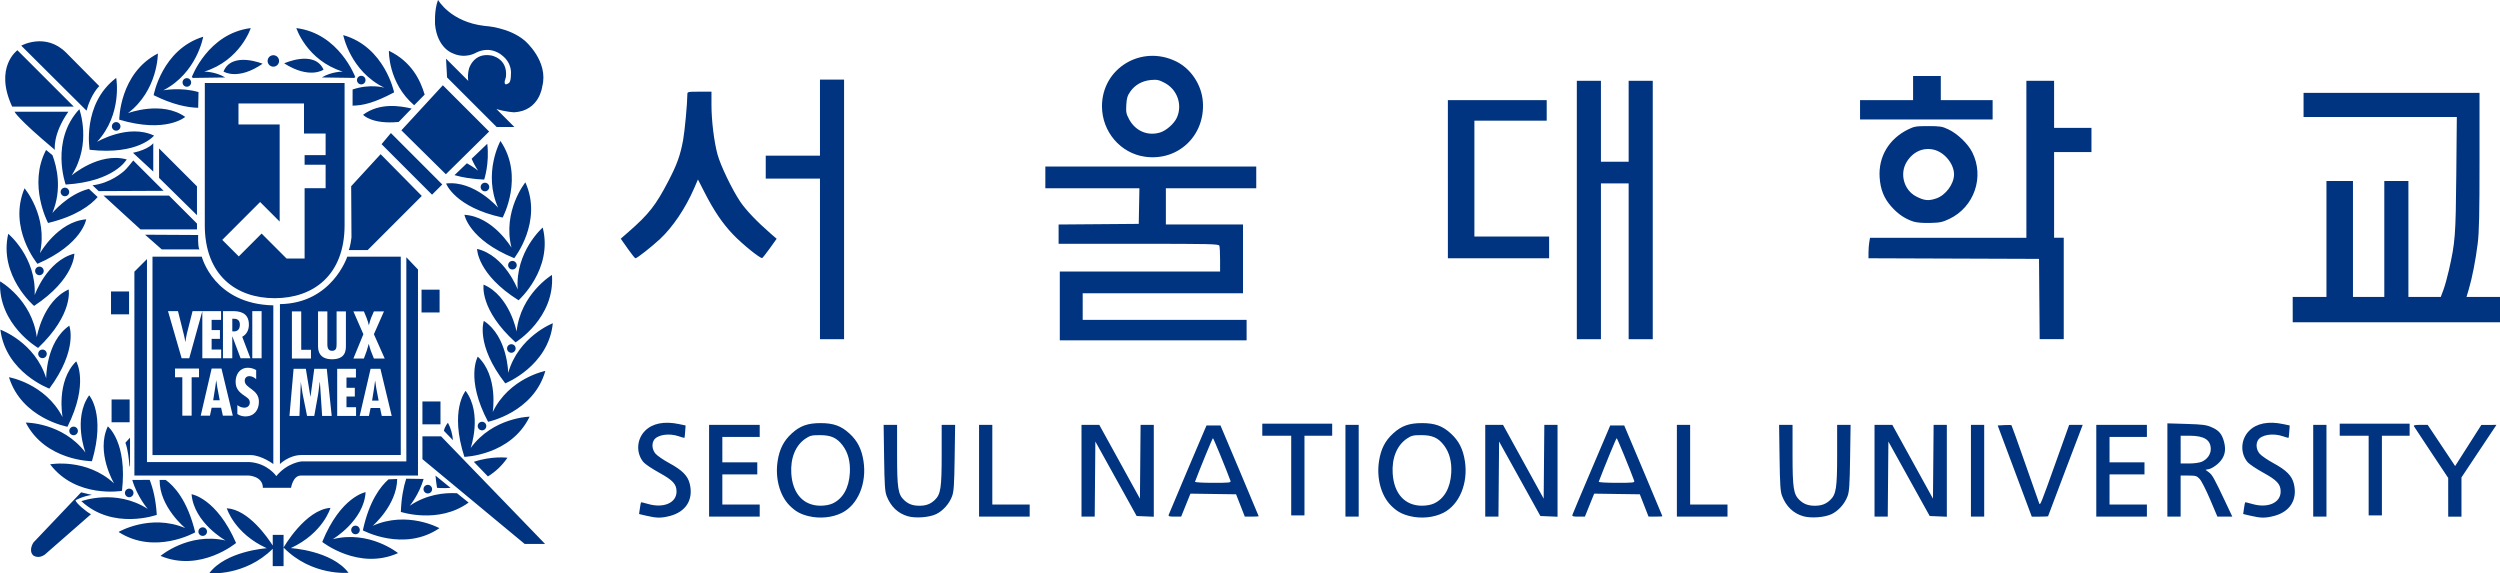
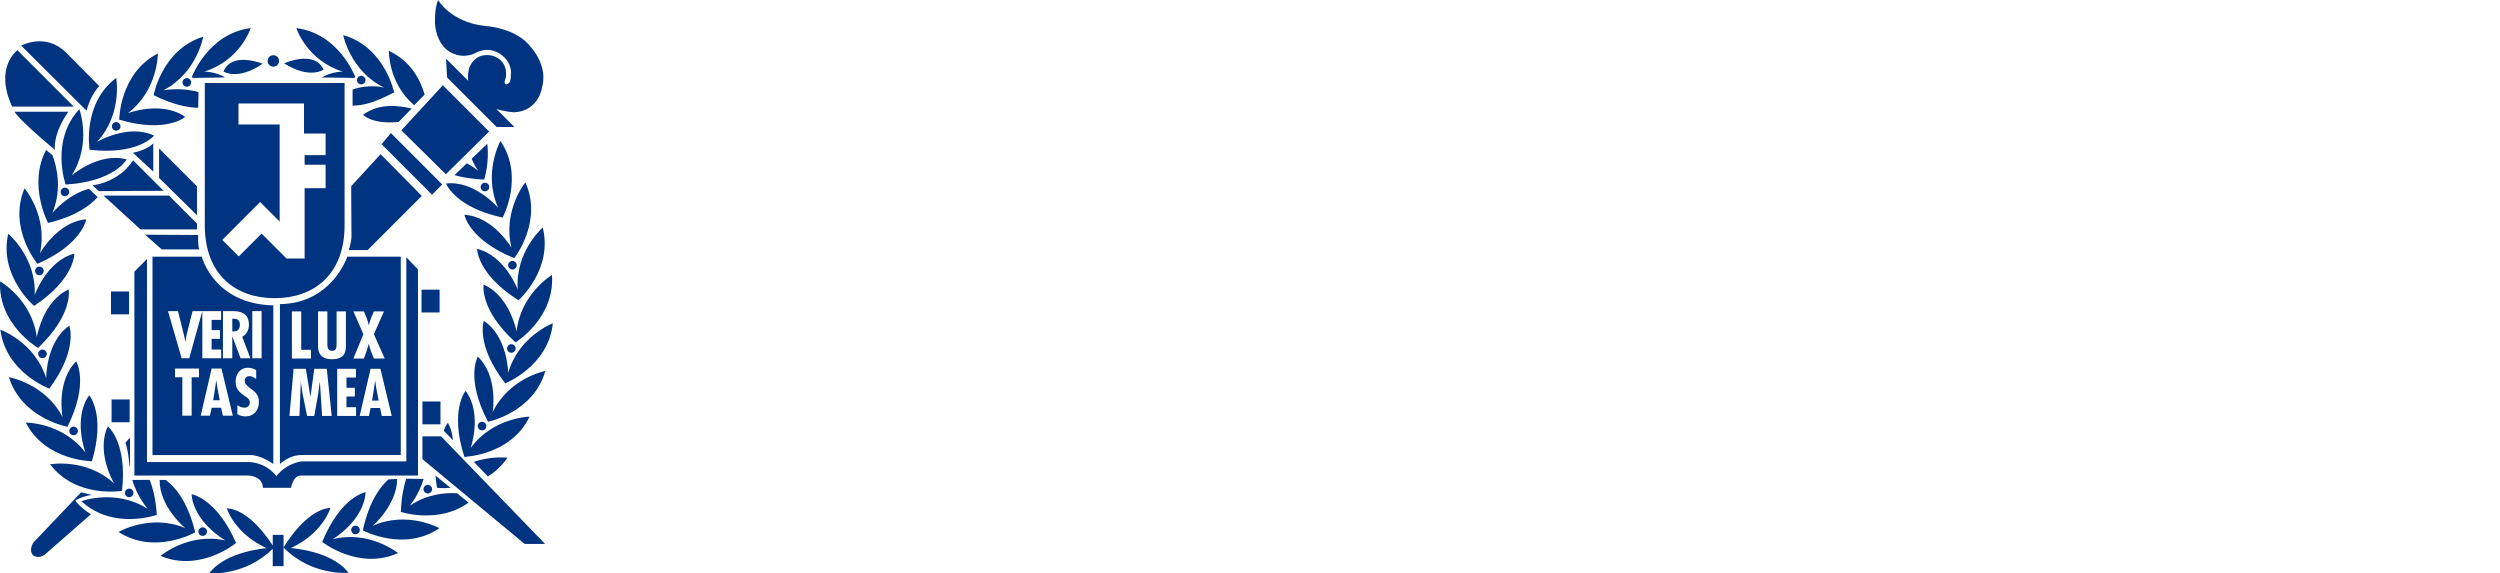
<svg xmlns="http://www.w3.org/2000/svg" xmlns:ns1="http://www.inkscape.org/namespaces/inkscape" xmlns:ns2="http://sodipodi.sourceforge.net/DTD/sodipodi-0.dtd" width="202.746mm" height="46.506mm" viewBox="0 0 202.746 46.506" version="1.1" id="svg1" xml:space="preserve" ns1:version="1.4 (e7c3feb1, 2024-10-09)" ns2:docname="SNU_merged.svg">
  <ns2:namedview id="namedview1" pagecolor="#ffffff" bordercolor="#000000" borderopacity="0.25" ns1:showpageshadow="2" ns1:pageopacity="0.0" ns1:pagecheckerboard="0" ns1:deskcolor="#d1d1d1" ns1:document-units="mm" ns1:zoom="0.54085882" ns1:cx="625.85649" ns1:cy="321.71057" ns1:window-width="1408" ns1:window-height="711" ns1:window-x="130" ns1:window-y="83" ns1:window-maximized="0" ns1:current-layer="layer1" />
  <defs id="defs1" />
  <g ns1:label="Layer 1" ns1:groupmode="layer" id="layer1" transform="translate(-4.782,-55.579)">
    <g id="g1">
      <path style="fill:#003380;fill-rule:nonzero;stroke:none;stroke-width:0.48" d="m 15.249,79.218 h -1.464 v 1.853 h 1.464 z m -6.401,14.015 c 2.112,2.79 5.826,2.153 5.826,2.153 0.451,-3.95 -1.147,-5.23 -1.147,-5.23 -0.993,2.097 0.507,4.628 0.507,4.628 -2.257,-2.084 -5.187,-1.55 -5.187,-1.55 m 3.855,-21.676 -0.71,-0.663 c -1.717,0.436 -2.965,1.959 -2.965,1.959 0.805,-1.928 0.369,-3.734 0.009,-4.692 l -0.516,-0.423 c -1.49,2.825 0.16,5.923 0.16,5.923 2.291,-0.551 3.453,-1.455 4.023,-2.103 m 4.794,25.773 c -0.075,-1.227 -0.298,-2.121 -0.574,-2.835 l -1.412,0.002 c 0.382,1.341 1.25,2.352 1.25,2.352 -2.587,-1.663 -5.379,-0.628 -5.379,-0.628 2.565,2.382 6.115,1.11 6.115,1.11 m -0.348,-20.938 v 16.088 h 7.97 c 0.9,0.024 1.829,0.73 1.829,0.73 v -12.87 c -4.828,-0.104 -5.8,-3.947 -5.8,-3.947 z m 3.773,9.78 h -0.598 v 3.114 h -0.756 v -3.114 h -0.592 v -0.71 h 1.946 z m 3.76,3.174 c -0.214,0 -0.477,-0.065 -0.65,-0.192 v -0.721 c 0.179,0.123 0.35,0.205 0.574,0.205 0.242,0 0.436,-0.164 0.436,-0.417 0,-0.294 -0.235,-0.406 -0.447,-0.559 -0.436,-0.294 -0.704,-0.577 -0.704,-1.134 0,-0.605 0.35,-1.127 0.998,-1.127 0.244,0 0.462,0.067 0.669,0.188 v 0.736 c -0.153,-0.132 -0.339,-0.244 -0.546,-0.244 -0.235,0 -0.382,0.143 -0.382,0.376 0,0.628 1.151,0.665 1.151,1.699 0,0.678 -0.389,1.19 -1.099,1.19 m 0.561,-8.538 h 0.756 v 3.824 h -0.756 z m -2.378,0 h 0.762 c 0.482,0 1.341,0.05 1.341,1.095 0,0.421 -0.166,0.78 -0.54,0.987 l 0.663,1.74 h -0.797 l -0.663,-1.764 h -0.01 v 1.764 h -0.756 v -3.822 z m 0.797,8.478 h -0.805 l -0.143,-0.644 h -0.767 l -0.138,0.644 h -0.749 l 0.888,-3.824 h 0.795 z m -0.95,-8.478 v 0.708 h -0.767 v 0.831 h 0.674 v 0.71 h -0.674 v 0.864 h 0.775 v 0.708 h -1.529 v -3.818 l -1.06,3.818 h -0.618 l -1.106,-3.822 h 0.81 l 0.458,1.836 c 0.067,0.216 0.091,0.436 0.136,0.652 h 0.01 c 0.041,-0.222 0.056,-0.438 0.117,-0.663 l 0.462,-1.825 h 2.311 z m 12.939,-12.728 -2.388,2.598 0.024,4.153 c 0,0 -0.073,0.685 -0.22,1.024 h 1.535 l 4.388,-4.388 -3.338,-3.386 z m -20.355,19.89 h -1.464 v 1.851 h 1.464 z m 2.388,-17.966 3.073,3.023 v -2.339 l -3.073,-3.073 z m -2.423,25.896 c 0.192,0 0.348,-0.155 0.348,-0.348 0,-0.19 -0.155,-0.348 -0.348,-0.348 -0.19,0 -0.346,0.158 -0.346,0.348 0,0.192 0.155,0.348 0.346,0.348 M 9.7,71.148 c 0,0.19 0.155,0.346 0.348,0.346 0.192,0 0.345,-0.155 0.345,-0.346 0,-0.192 -0.153,-0.348 -0.345,-0.348 -0.192,0 -0.348,0.155 -0.348,0.348 m 5.584,22.218 c 0.012,0.158 0.043,-0.035 0.043,-0.035 v -2.261 l -0.374,0.415 c 0.212,0.57 0.285,1.389 0.33,1.881 m 5.474,-19.182 v -0.475 l -2.267,-2.267 h -5.312 l 2.999,2.742 z M 9.231,67.732 c 0,0 -0.199,-1.237 1.093,-3.092 H 5.962 c 0,0 0.186,0.507 3.269,3.092 m -3.781,6.806 c -0.78,3.412 2.097,5.85 2.097,5.85 3.313,-2.194 3.265,-4.241 3.265,-4.241 -2.241,0.585 -3.218,3.364 -3.218,3.364 0.147,-3.073 -2.144,-4.973 -2.144,-4.973 m 2.57,1.581 c 0.676,-2.999 -1.248,-5.269 -1.248,-5.269 -1.363,3.224 1.047,6.124 1.047,6.124 3.645,-1.585 3.954,-3.608 3.954,-3.608 -2.311,0.186 -3.753,2.753 -3.753,2.753 m 0.307,1.43 c 0,-0.19 -0.155,-0.348 -0.348,-0.348 -0.192,0 -0.348,0.158 -0.348,0.348 0,0.192 0.155,0.348 0.348,0.348 0.192,0 0.348,-0.155 0.348,-0.348 m 17.772,17.589 h 2.287 c 0,0 0.151,-0.993 0.797,-0.993 h 9.497 v -16.71 l -0.944,-0.993 v 16.558 h -8.504 c 0,0 -1.145,0.099 -2.041,1.192 0,0 -0.695,-1.043 -2.185,-1.142 h -8.305 v -16.459 l -1.019,1.019 v 16.535 h 9.273 c 0,0 1.145,0.048 1.145,0.993 m -14.883,-30.705 c -2.382,2.563 -1.11,6.113 -1.11,6.113 3.969,-0.242 4.949,-2.038 4.949,-2.038 -2.235,-0.615 -4.468,1.302 -4.468,1.302 1.663,-2.587 0.628,-5.377 0.628,-5.377 m 11.194,22.592 -0.086,-0.579 h -0.01 l -0.082,0.579 -0.162,1.017 h 0.533 l -0.192,-1.017 z m 21.942,7.191 c 0.579,-0.358 1.127,-0.847 1.585,-1.516 0,0 -1.257,-0.164 -2.727,0.333 z m 2.416,-15.163 c 0,0 -1.039,-2.755 -3.295,-3.289 0,0 -0.002,2.049 3.364,4.166 0,0 2.818,-2.505 1.959,-5.9 0,0 -2.246,1.956 -2.028,5.023 m -4.226,8.223 c 0,0 -1.317,1.57 -0.099,5.353 0,0 3.768,-0.108 5.291,-3.259 0,0 -2.976,0.054 -4.781,2.544 0,0 0.974,-2.779 -0.41,-4.638 m 4.135,-4.807 c 0,0 -0.546,-2.896 -2.676,-3.809 0,0 -0.356,2.017 2.591,4.684 0,0 3.211,-1.976 2.952,-5.468 0,0 -2.55,1.535 -2.868,4.593 m -2.656,-0.868 c 0,0 -0.7,1.926 1.738,5.066 0,0 3.505,-1.389 3.857,-4.874 0,0 -2.779,1.069 -3.619,4.025 0,0 -0.039,-2.945 -1.976,-4.217 m 2.231,2.587 c 0.192,0 0.348,-0.158 0.348,-0.35 0,-0.19 -0.155,-0.345 -0.348,-0.345 -0.192,0 -0.348,0.155 -0.348,0.345 0,0.192 0.155,0.35 0.348,0.35 m -2.032,5.943 c 0,-0.192 -0.153,-0.348 -0.346,-0.348 -0.192,0 -0.348,0.155 -0.348,0.348 0,0.192 0.155,0.348 0.348,0.348 0.192,0 0.346,-0.155 0.346,-0.348 m -29.362,-20.694 h 0.002 c -0.138,0.11 -1.103,0.991 -2.574,1.17 l 0.501,0.471 5.265,-0.024 -1.635,-1.633 h -0.002 l -0.825,-0.829 c 0,0 -0.587,0.747 -0.732,0.844 m 20.353,17.034 h -0.01 l -0.08,0.579 -0.162,1.019 h 0.531 l -0.194,-1.019 -0.084,-0.579 z m -10.976,-4.563 c 0,-0.274 -0.132,-0.497 -0.512,-0.477 h -0.101 v 1.019 l 0.134,0.007 c 0.343,0 0.479,-0.233 0.479,-0.548 m 3.25,-1.665 v 12.967 c 0,0 0.732,-0.73 1.756,-0.73 h 8.044 v -16.088 h -4.338 c 0,0 -1.233,3.794 -5.461,3.85 m 0.97,0.59 h 0.756 v 3.114 h 0.79 v 0.708 h -1.546 z m 2.451,8.48 -0.181,-2.755 h -0.012 l -0.121,0.944 -0.324,1.812 h -0.583 l -0.369,-1.831 -0.127,-0.853 v -0.071 h -0.01 l -0.112,2.755 h -0.81 l 0.335,-3.824 h 0.993 l 0.371,2.257 h 0.009 l 0.304,-2.257 h 1.015 l 0.4,3.824 h -0.775 z m 4.837,0 -0.14,-0.646 h -0.767 l -0.136,0.646 h -0.749 l 0.885,-3.824 h 0.797 l 0.918,3.824 h -0.808 z m -2.3,-8.48 h 0.851 l 0.218,0.533 c 0.065,0.188 0.143,0.384 0.181,0.581 h 0.01 c 0.041,-0.197 0.104,-0.389 0.173,-0.581 l 0.229,-0.533 h 0.816 l -0.816,1.851 0.877,1.972 h -0.877 l -0.242,-0.607 c -0.071,-0.194 -0.119,-0.38 -0.171,-0.572 h -0.009 c -0.056,0.192 -0.102,0.378 -0.166,0.572 l -0.225,0.607 h -0.851 l 0.81,-1.972 -0.81,-1.851 z m 0.205,4.656 v 0.71 h -0.767 v 0.829 h 0.676 v 0.713 h -0.676 v 0.862 h 0.777 v 0.71 h -1.531 v -3.824 z m -1.943,-1.458 c 0.369,0 0.369,-0.279 0.374,-0.561 v -2.637 h 0.756 v 2.788 c 0,0.406 -0.045,1.095 -1.136,1.095 -0.704,0 -1.125,-0.328 -1.125,-1.043 v -2.84 h 0.756 v 2.475 c 0,0.289 -0.037,0.723 0.376,0.723 m -14.494,-16.839 c 0,0 -0.341,0.499 -1.645,0.78 l 1.645,1.522 z m 4.178,6.655 c 0,4.047 2.537,5.915 5.664,5.915 3.133,0 5.673,-1.861 5.673,-5.915 v -11.536 h -11.335 c 0,0 -0.002,7.493 -0.002,11.536 m 2.732,-8.173 v -1.706 h 5.314 v 2.438 h 1.753 v 1.753 h -1.704 v 0.782 h 1.704 v 1.9 h -1.704 v 5.705 h -1.464 l -2.023,-2.026 -1.851,1.853 -1.341,-1.339 3.071,-3.073 1.585,1.585 v -7.873 z m -7.575,8.94 1.354,1.192 h 3.053 c -0.147,-0.242 -0.099,-1.168 -0.099,-1.168 z m 24.563,15.252 c 0,0 -0.246,0.259 -0.328,0.652 l 0.734,0.762 c -0.041,-0.475 -0.162,-0.959 -0.406,-1.414 m -28.872,3.118 c 1.129,-3.811 -0.225,-5.347 -0.225,-5.347 -1.341,1.887 -0.302,4.643 -0.302,4.643 -1.861,-2.447 -4.839,-2.429 -4.839,-2.429 1.596,3.116 5.366,3.133 5.366,3.133 m -0.188,-25.257 c 3.95,0.451 5.226,-1.149 5.226,-1.149 -2.09,-0.993 -4.625,0.507 -4.625,0.507 2.088,-2.259 1.555,-5.187 1.555,-5.187 -2.792,2.112 -2.155,5.828 -2.155,5.828 m 8.266,27.934 c 0.188,2.313 2.753,3.753 2.753,3.753 -2.997,-0.676 -5.269,1.25 -5.269,1.25 3.226,1.36 6.126,-1.047 6.126,-1.047 -1.585,-3.647 -3.611,-3.956 -3.611,-3.956 m -10.063,-5.47 c 1.773,-3.554 0.708,-5.304 0.708,-5.304 -1.652,1.626 -1.106,4.522 -1.106,4.522 -1.41,-2.734 -4.345,-3.235 -4.345,-3.235 1.032,3.345 4.742,4.017 4.742,4.017 m 7.968,4.315 -0.492,-0.004 c -0.028,2.185 2.075,3.906 2.075,3.906 -2.837,-1.188 -5.407,0.315 -5.407,0.315 2.941,1.9 6.215,0.03 6.215,0.03 -0.637,-2.656 -1.756,-3.794 -2.39,-4.248 m -7.318,1.65 c 0,0 0.54,-0.322 1.326,-0.438 l -0.87,-0.207 -0.084,0.11 c 0.048,-0.069 0.084,-0.11 0.084,-0.11 l -3.861,4.062 c 0,0 -0.438,0.635 -0.024,1.049 0,0 0.389,0.317 0.926,-0.048 l 3.76,-3.289 c -0.38,-0.197 -1.211,-0.888 -1.257,-1.129 m -2.121,-9.057 c 2.365,-3.196 1.617,-5.103 1.617,-5.103 -1.907,1.317 -1.872,4.263 -1.872,4.263 -0.913,-2.937 -3.716,-3.941 -3.716,-3.941 0.434,3.477 3.971,4.781 3.971,4.781 m 1.982,-22.87 -4.571,-4.572 c 0,0 -1.911,1.371 -0.425,4.572 z m 2.067,-1.663 -2.688,-2.714 c -1.665,-1.663 -3.639,-0.566 -3.639,-0.566 l 5.295,5.271 c 0.354,-1.352 1.032,-1.991 1.032,-1.991 m -4.952,21.715 c 0,0.192 0.155,0.348 0.348,0.348 0.192,0 0.346,-0.155 0.346,-0.348 0,-0.192 -0.153,-0.348 -0.346,-0.348 -0.192,0 -0.348,0.155 -0.348,0.348 m -0.009,-0.482 c 2.883,-2.738 2.479,-4.744 2.479,-4.744 -2.108,0.965 -2.585,3.872 -2.585,3.872 -0.389,-3.051 -2.976,-4.526 -2.976,-4.526 -0.175,3.498 3.082,5.399 3.082,5.399 m 2.531,6.731 c 0,0.192 0.155,0.348 0.348,0.348 0.192,0 0.348,-0.155 0.348,-0.348 0,-0.192 -0.155,-0.348 -0.348,-0.348 -0.192,0 -0.348,0.155 -0.348,0.348 m 29.074,5.07 c 0.192,0 0.348,-0.155 0.348,-0.348 0,-0.192 -0.155,-0.348 -0.348,-0.348 -0.192,0 -0.348,0.155 -0.348,0.348 0,0.192 0.155,0.348 0.348,0.348 m 1.846,-0.451 -1.222,-0.996 c 0.026,0.311 0.067,0.639 0.123,0.991 0,0 0.441,0.052 1.099,0.004 m 3.418,-6.15 c 0,0 0.477,-2.907 -1.211,-4.494 0,0 -1.024,1.773 0.834,5.286 0,0 3.693,-0.758 4.645,-4.127 0,0 -2.924,0.57 -4.267,3.334 m -23.173,9.698 c 0,-0.192 -0.155,-0.348 -0.348,-0.348 -0.192,0 -0.348,0.155 -0.348,0.348 0,0.192 0.155,0.348 0.348,0.348 0.192,0 0.348,-0.155 0.348,-0.348 m 16.444,-2.097 c 0,0 0.754,-0.903 1.123,-2.172 l -1.412,-0.022 c -0.225,0.693 -0.393,1.574 -0.434,2.693 0,0 3.051,1.013 5.496,-0.756 l -0.942,-0.758 c -1.043,-0.058 -2.475,0.097 -3.831,1.015 m 1.028,-5.632 v 1.853 l 8.288,6.873 h 1.656 l -8.435,-8.726 z m -12.14,7.994 v 0.866 c -0.399,-0.628 -1.961,-2.913 -3.725,-3.025 0,0 0.6,2.041 3.241,3.241 0,0 -3.315,0.218 -4.667,2.032 0,0 2.889,0.261 5.15,-1.987 v 1.41 h 0.879 v -1.512 -1.026 z m 1.464,1.073 c 2.632,-1.218 3.218,-3.265 3.218,-3.265 -2.047,0.145 -3.803,3.218 -3.803,3.218 2.291,2.339 5.265,2.047 5.265,2.047 -1.365,-1.805 -4.679,-2 -4.679,-2 m 3.401,-0.723 c 0,0 2.533,-1.503 2.665,-3.816 0,0 -2.017,0.356 -3.516,4.038 0,0 2.954,2.339 6.148,0.905 0,0 -2.315,-1.874 -5.297,-1.127 m 3.241,-1.084 c 0,0 1.967,-1.689 1.985,-3.798 l -0.702,0.028 c -0.635,0.557 -1.566,1.74 -2.082,4.137 0,0 3.319,1.79 6.21,-0.177 0,0 -2.604,-1.442 -5.412,-0.19 m -1.743,0.335 c 0,0.192 0.155,0.348 0.348,0.348 0.192,0 0.348,-0.155 0.348,-0.348 0,-0.192 -0.155,-0.348 -0.348,-0.348 -0.192,0 -0.348,0.155 -0.348,0.348 m 12.281,-25.334 c 0,0 1.792,-3.317 -0.177,-6.213 0,0 -1.44,2.604 -0.188,5.414 0,0 -1.918,-2.233 -4.22,-1.963 0,0 0.7,1.926 4.584,2.762 m -8.43,-7.754 1.052,-1.088 c -0.896,-0.207 -2.578,-0.507 -3.939,0.507 0,0 0.7,0.793 2.887,0.581 m 6.997,5.625 c 0.192,0 0.348,-0.155 0.348,-0.348 0,-0.19 -0.155,-0.348 -0.348,-0.348 -0.192,0 -0.348,0.158 -0.348,0.348 0,0.192 0.155,0.348 0.348,0.348 m 2.375,5.422 c 0,0 2.341,-2.956 0.903,-6.15 0,0 -1.872,2.317 -1.125,5.301 0,0 -1.501,-2.535 -3.816,-2.667 0,0 0.356,2.017 4.038,3.516 m -5.06,-16.647 c 1.095,0.544 1.978,-0.026 1.978,-0.026 1.22,-0.598 2.101,0.231 2.101,0.231 0.851,0.665 0.713,1.54 0.713,1.54 0,0.672 -0.194,0.717 -0.194,0.717 -0.406,0.279 -0.304,-0.192 -0.304,-0.192 0.012,-0.007 0.093,-0.33 0.093,-0.33 0.16,-1.514 -1.198,-1.732 -1.198,-1.732 -1.442,-0.253 -1.801,1.08 -1.801,1.08 -0.091,0.367 -0.099,0.693 -0.058,0.98 l -1.801,-1.801 0.084,1.522 4.023,4.021 h 1.438 l -1.46,-1.46 c 0.771,0.242 1.447,0.268 1.447,0.268 2.054,-0.125 2.27,-2.09 2.27,-2.09 0.542,-2.051 -1.404,-3.71 -1.404,-3.71 -1.298,-1.114 -3.261,-1.205 -3.261,-1.205 -2.792,-0.324 -3.783,-2.108 -3.783,-2.108 -0.326,0.812 -0.242,2.013 -0.242,2.013 0.186,1.851 1.36,2.283 1.36,2.283 m 4.565,17.217 c 0,0.192 0.155,0.348 0.348,0.348 0.19,0 0.348,-0.155 0.348,-0.348 0,-0.192 -0.158,-0.348 -0.348,-0.348 -0.192,0 -0.348,0.155 -0.348,0.348 m -7.621,-12.974 0.851,-0.862 c -0.361,-1.216 -1.093,-2.682 -2.9,-3.554 0,0 -0.075,2.6 2.049,4.416 m 2.134,24.024 h -1.464 v 1.853 h 1.464 z m 1.136,-18.355 c 0.646,0.184 1.438,0.322 2.408,0.361 0,0 0.441,-1.311 0.251,-2.904 l -1.268,1.214 c 0.136,0.322 0.309,0.646 0.525,0.965 0,0 -0.35,-0.287 -0.909,-0.598 z m -27.785,-3.954 c 0,0.192 0.155,0.348 0.348,0.348 0.192,0 0.348,-0.155 0.348,-0.348 0,-0.192 -0.155,-0.348 -0.348,-0.348 -0.192,0 -0.348,0.155 -0.348,0.348 m 30.595,0.419 -3.753,-3.753 -3.364,3.654 3.608,3.561 z m -7.968,0.121 -0.756,0.903 4.094,4.096 0.829,-0.829 z m 3.95,12.7 h -1.464 v 1.853 h 1.464 z m -17.524,-17.688 c 0,0 1.151,0.76 3.172,-0.633 0,0 -2.503,-1.028 -3.172,0.633 m 13.043,1.311 c 0,0 -1.138,-0.343 -2.574,0.145 l -0.002,1.311 c 0.875,-0.017 1.762,-0.229 3.369,-1.078 0,0 -0.76,-3.693 -4.127,-4.643 0,0 0.568,2.922 3.334,4.265 m -15.097,1.63 0.028,-1.274 c -1.419,-0.417 -2.853,-0.145 -2.853,-0.145 2.732,-1.41 3.233,-4.345 3.233,-4.345 -3.345,1.03 -4.019,4.74 -4.019,4.74 1.544,0.769 2.745,1.004 3.611,1.024 m -1.052,0.739 c -1.889,-1.343 -4.645,-0.304 -4.645,-0.304 2.447,-1.861 2.429,-4.839 2.429,-4.839 -3.116,1.598 -3.133,5.366 -3.133,5.366 3.811,1.132 5.349,-0.222 5.349,-0.222 m -0.216,-2.796 c 0,0.192 0.155,0.348 0.348,0.348 0.192,0 0.348,-0.155 0.348,-0.348 0,-0.192 -0.155,-0.348 -0.348,-0.348 -0.192,0 -0.348,0.155 -0.348,0.348 m 0.842,-0.367 2.622,-0.037 c -0.814,-0.49 -1.706,-0.473 -1.706,-0.473 2.935,-0.913 3.773,-3.531 3.773,-3.531 -3.472,0.434 -4.779,3.971 -4.779,3.971 0.045,0.035 0.045,0.035 0.091,0.069 m 13.997,0.177 c 0,-0.192 -0.153,-0.348 -0.346,-0.348 -0.192,0 -0.348,0.155 -0.348,0.348 0,0.192 0.155,0.348 0.348,0.348 0.192,0 0.346,-0.155 0.346,-0.348 m -1.84,-0.687 c 0,0 -0.892,-0.017 -1.706,0.473 l 2.622,0.037 c 0.045,-0.035 0.048,-0.035 0.091,-0.069 0,0 -1.304,-3.537 -4.779,-3.971 0,0 0.838,2.617 3.773,3.531 m -5.636,-0.402 c 0.257,0 0.464,-0.209 0.464,-0.466 0,-0.257 -0.207,-0.464 -0.464,-0.464 -0.257,0 -0.466,0.207 -0.466,0.464 0,0.257 0.209,0.466 0.466,0.466 m 4.071,0.242 c -0.732,-1.635 -3.194,-0.512 -3.194,-0.512 2.073,1.315 3.194,0.512 3.194,0.512" id="path1" />
-       <path d="m 57.225,97.411 -0.616,-0.146 0.066,-0.457 c 0.036,-0.251 0.078,-0.471 0.093,-0.488 0.015,-0.017 0.259,0.038 0.543,0.122 1.277,0.38 2.338,-0.074 2.338,-0.999 0,-0.598 -0.296,-0.918 -1.412,-1.531 -0.564,-0.31 -1.136,-0.693 -1.269,-0.852 -0.619,-0.736 -0.562,-1.855 0.129,-2.547 0.602,-0.604 1.557,-0.792 2.748,-0.542 l 0.538,0.113 -0.034,0.489 c -0.019,0.269 -0.045,0.501 -0.058,0.515 -0.013,0.014 -0.212,-0.041 -0.442,-0.122 -0.821,-0.29 -1.804,-0.129 -2.053,0.336 -0.174,0.325 -0.114,0.758 0.147,1.069 0.136,0.162 0.631,0.503 1.099,0.757 1.076,0.583 1.522,1.034 1.681,1.699 0.304,1.271 -0.307,2.255 -1.611,2.595 -0.698,0.182 -1.077,0.18 -1.886,-0.013 z m 13.126,0.026 c -0.664,-0.164 -1.061,-0.387 -1.53,-0.857 -0.805,-0.806 -1.188,-2.221 -0.975,-3.602 0.151,-0.981 0.49,-1.648 1.14,-2.243 0.678,-0.62 1.297,-0.843 2.342,-0.843 1.046,0 1.665,0.223 2.343,0.843 0.65,0.595 0.989,1.262 1.14,2.243 0.276,1.793 -0.448,3.531 -1.744,4.188 -0.772,0.391 -1.81,0.494 -2.716,0.27 z m 1.955,-1.027 c 0.832,-0.386 1.325,-1.256 1.397,-2.466 0.054,-0.914 -0.144,-1.669 -0.591,-2.253 -0.467,-0.611 -0.942,-0.823 -1.839,-0.823 -0.647,0 -0.792,0.034 -1.154,0.274 -0.819,0.543 -1.245,1.586 -1.164,2.845 0.106,1.633 0.991,2.604 2.374,2.604 0.365,0 0.734,-0.069 0.977,-0.181 z m 6.103,1.037 c -0.803,-0.228 -1.394,-0.793 -1.721,-1.642 -0.139,-0.36 -0.174,-0.886 -0.206,-3.102 l -0.039,-2.668 h 1.091 V 92.465 c 0,2.689 0.078,3.203 0.56,3.662 0.346,0.331 0.711,0.467 1.248,0.467 0.537,0 0.903,-0.137 1.248,-0.467 0.481,-0.46 0.56,-0.973 0.56,-3.662 v -2.43 h 1.091 l -0.039,2.668 c -0.033,2.223 -0.068,2.743 -0.209,3.121 -0.23,0.617 -0.744,1.191 -1.298,1.452 -0.568,0.268 -1.658,0.348 -2.288,0.17 z m 40.714,-0.01 c -0.664,-0.164 -1.061,-0.387 -1.53,-0.857 -0.805,-0.806 -1.188,-2.221 -0.975,-3.602 0.151,-0.981 0.49,-1.648 1.14,-2.243 0.678,-0.62 1.297,-0.843 2.342,-0.843 1.046,0 1.665,0.223 2.343,0.843 0.65,0.595 0.989,1.262 1.14,2.243 0.276,1.793 -0.448,3.531 -1.744,4.188 -0.772,0.391 -1.81,0.494 -2.716,0.27 z m 1.955,-1.027 c 0.832,-0.386 1.325,-1.256 1.397,-2.466 0.054,-0.914 -0.144,-1.669 -0.591,-2.253 -0.467,-0.611 -0.942,-0.823 -1.839,-0.823 -0.647,0 -0.792,0.034 -1.154,0.274 -0.819,0.543 -1.245,1.586 -1.164,2.845 0.106,1.633 0.991,2.604 2.374,2.604 0.365,0 0.734,-0.069 0.977,-0.181 z m 29.951,1.037 c -0.803,-0.228 -1.394,-0.793 -1.721,-1.642 -0.139,-0.36 -0.174,-0.886 -0.206,-3.102 l -0.038,-2.668 h 1.091 v 2.43 c 0,2.689 0.079,3.203 0.56,3.662 0.346,0.331 0.711,0.467 1.248,0.467 0.537,0 0.903,-0.137 1.248,-0.467 0.481,-0.46 0.56,-0.973 0.56,-3.662 v -2.43 h 1.091 l -0.04,2.668 c -0.033,2.223 -0.068,2.743 -0.209,3.121 -0.23,0.617 -0.744,1.191 -1.298,1.452 -0.568,0.268 -1.658,0.348 -2.288,0.17 z m 36.287,-0.036 -0.616,-0.146 0.066,-0.457 c 0.036,-0.251 0.078,-0.471 0.093,-0.488 0.015,-0.017 0.259,0.038 0.543,0.122 1.276,0.38 2.338,-0.073 2.338,-0.999 0,-0.598 -0.296,-0.918 -1.412,-1.531 -0.564,-0.31 -1.136,-0.693 -1.269,-0.852 -0.618,-0.736 -0.562,-1.855 0.129,-2.547 0.603,-0.604 1.557,-0.792 2.748,-0.542 l 0.538,0.113 -0.034,0.489 c -0.019,0.269 -0.045,0.501 -0.058,0.515 -0.013,0.014 -0.212,-0.041 -0.442,-0.122 -0.821,-0.29 -1.804,-0.129 -2.053,0.336 -0.174,0.325 -0.114,0.758 0.147,1.069 0.136,0.162 0.631,0.503 1.099,0.757 1.076,0.583 1.522,1.034 1.681,1.699 0.304,1.271 -0.307,2.255 -1.611,2.595 -0.698,0.182 -1.077,0.18 -1.886,-0.013 z M 62.288,93.756 v -3.72 h 4.105 v 0.979 h -3.03 v 2.056 h 2.834 v 0.979 h -2.834 v 2.448 h 3.03 v 0.979 h -4.105 v -3.72 z m 21.894,0 v -3.72 h 1.075 v 6.462 h 3.03 v 0.979 h -4.105 z m 8.308,0 v -3.72 h 1.443 l 1.648,2.991 1.648,2.991 0.026,-2.991 0.026,-2.991 h 1.072 v 7.449 l -0.695,-0.029 -0.695,-0.029 -1.675,-3.021 -1.675,-3.021 -0.026,3.045 -0.026,3.045 h -1.072 v -3.72 z m 7.08,3.549 c 0.031,-0.094 0.731,-1.757 1.556,-3.696 l 1.5,-3.525 h 1.135 l 1.548,3.662 c 0.852,2.014 1.548,3.677 1.548,3.696 0,0.018 -0.253,0.034 -0.562,0.034 l -0.562,-1.8e-4 -0.354,-0.905 -0.354,-0.905 -1.851,-0.026 -1.851,-0.027 -0.376,0.932 -0.376,0.932 h -0.529 c -0.46,0 -0.522,-0.023 -0.473,-0.171 z m 4.998,-2.741 c -0.353,-0.964 -1.375,-3.451 -1.418,-3.451 -0.041,3.63e-4 -1.028,2.397 -1.456,3.535 -0.018,0.048 0.632,0.087 1.452,0.087 1.373,0 1.48,-0.013 1.422,-0.171 z m 9.327,-0.808 v -3.72 h 1.075 v 7.441 h -1.075 z m 11.338,0 v -3.72 h 1.443 l 1.648,2.991 1.648,2.991 0.026,-2.991 0.026,-2.991 h 1.072 v 7.449 l -0.695,-0.029 -0.695,-0.029 -1.675,-3.021 -1.675,-3.021 -0.026,3.045 -0.026,3.045 h -1.072 z m 7.08,3.549 c 0.03,-0.094 0.731,-1.757 1.556,-3.696 l 1.5,-3.525 h 1.135 l 1.548,3.662 c 0.852,2.014 1.548,3.677 1.548,3.696 0,0.018 -0.253,0.034 -0.562,0.034 l -0.562,-1.8e-4 -0.354,-0.905 -0.354,-0.905 -1.851,-0.026 -1.851,-0.027 -0.376,0.932 -0.376,0.932 H 132.785 c -0.46,0 -0.522,-0.023 -0.473,-0.171 z m 4.998,-2.741 c -0.353,-0.964 -1.375,-3.451 -1.418,-3.451 -0.041,3.63e-4 -1.028,2.397 -1.456,3.535 -0.018,0.048 0.632,0.087 1.452,0.087 1.373,0 1.48,-0.013 1.422,-0.171 z m 3.463,-0.808 v -3.72 h 1.075 v 6.462 h 3.03 v 0.979 h -4.105 z m 16.029,0 v -3.72 h 1.444 l 1.648,2.991 1.648,2.991 0.026,-2.991 0.026,-2.991 h 1.072 v 7.449 l -0.695,-0.029 -0.695,-0.029 -1.675,-3.021 -1.675,-3.021 -0.026,3.045 -0.026,3.045 h -1.072 z m 7.819,0 v -3.72 h 1.075 v 7.441 H 164.621 Z m 3.552,0.024 -1.383,-3.696 0.539,-0.03 c 0.297,-0.016 0.558,-0.011 0.581,0.013 0.023,0.023 0.525,1.424 1.115,3.114 0.59,1.69 1.099,3.138 1.132,3.219 0.08,0.199 0.127,0.083 1.372,-3.401 l 1.058,-2.961 0.549,-0.001 0.549,-7.39e-4 -1.404,3.687 c -0.772,2.028 -1.404,3.702 -1.404,3.72 0,0.018 -0.297,0.034 -0.661,0.034 h -0.661 z m 6.613,-0.024 v -3.72 h 4.105 v 0.979 h -3.03 v 2.056 h 2.834 v 0.979 h -2.834 v 2.448 h 3.03 v 0.979 h -4.105 z m 5.767,-0.062 v -3.782 l 1.539,0.046 c 1.326,0.04 1.611,0.077 2.055,0.271 0.582,0.253 0.829,0.543 0.998,1.171 0.193,0.717 0.056,1.258 -0.439,1.734 -0.232,0.224 -0.567,0.438 -0.743,0.477 l -0.32,0.07 0.267,0.195 c 0.283,0.206 0.437,0.483 1.342,2.4 l 0.566,1.199 -0.605,-3.7e-4 -0.605,-3.7e-4 -0.586,-1.383 c -0.323,-0.761 -0.703,-1.51 -0.846,-1.664 -0.235,-0.254 -0.32,-0.281 -0.904,-0.281 h -0.645 v 3.329 h -1.075 v -3.782 z m 2.772,-0.661 c 0.449,-0.188 0.746,-0.599 0.746,-1.031 0,-0.746 -0.534,-1.086 -1.707,-1.086 h -0.736 v 2.252 h 0.687 c 0.378,0 0.832,-0.061 1.01,-0.135 z m 9.054,0.722 v -3.72 h 1.075 v 7.441 h -1.075 z m 10.947,2.152 v -1.568 l -1.35,-2.03 c -0.743,-1.116 -1.383,-2.085 -1.423,-2.152 -0.055,-0.092 0.072,-0.122 0.519,-0.122 h 0.591 l 1.113,1.67 1.113,1.67 1.063,-1.668 1.063,-1.668 0.611,-0.001 0.612,-0.001 -1.418,2.129 -1.418,2.129 v 3.183 h -1.075 z m -93.83,-1.761 V 90.917 h -2.346 v -0.979 h 5.669 v 0.979 h -2.248 v 6.462 h -1.075 v -3.231 z m 87.379,0 V 90.917 h -2.346 v -0.979 h 5.669 v 0.979 h -2.248 v 6.462 h -1.075 z M 90.73,80.392 v -2.79 h 12.999 v -0.971 c 0,-0.534 -0.027,-1.041 -0.059,-1.126 -0.053,-0.139 -0.721,-0.155 -6.548,-0.155 h -6.489 v -1.564 l 3.25,-0.026 3.25,-0.026 0.027,-1.444 0.027,-1.444 H 89.557 V 69.084 H 106.662 v 1.762 h -7.33 v 2.937 h 6.255 v 5.581 H 92.587 v 2.154 h 13.293 v 1.664 H 90.73 V 80.392 Z M 71.28,76.574 V 70.063 h -4.398 v -1.86 h 4.398 v -6.168 h 1.955 V 83.085 H 71.28 Z M 132.66,72.609 V 62.133 h 1.955 v 6.56 h 2.248 v -6.56 h 1.955 v 20.952 h -1.955 v -12.63 h -2.248 v 12.63 h -1.955 V 72.609 Z m 37.509,7.22 -0.026,-3.255 -6.915,-0.025 -6.915,-0.025 8.5e-4,-0.464 c 7.4e-4,-0.255 0.028,-0.63 0.062,-0.831 l 0.061,-0.367 h 12.681 V 62.133 h 2.248 v 3.818 h 3.03 v 1.958 h -3.03 v 6.951 h 0.782 v 8.224 h -1.952 l -0.026,-3.255 z m 20.548,0.857 v -1.028 h 2.737 v -9.399 h 2.15 v 9.399 h 2.541 v -9.399 h 1.955 v 9.399 h 2.625 l 0.212,-0.563 c 0.116,-0.31 0.318,-1.032 0.448,-1.606 0.513,-2.266 0.552,-2.776 0.598,-7.744 l 0.043,-4.675 H 191.597 V 63.112 H 205.867 v 5.51 c 0,4.302 -0.032,5.77 -0.146,6.695 -0.165,1.336 -0.454,2.82 -0.727,3.729 l -0.183,0.612 h 2.718 v 2.056 h -16.811 v -1.028 z m -135.034,-4.955 -0.559,-0.794 0.625,-0.546 c 1.659,-1.449 2.213,-2.156 3.245,-4.14 0.696,-1.339 0.959,-2.071 1.188,-3.314 0.129,-0.701 0.342,-2.983 0.344,-3.703 9.3e-4,-0.214 0.03,-0.22 0.978,-0.22 h 0.977 v 1.072 c 0,1.265 0.211,2.992 0.491,4.019 0.245,0.897 1.171,2.825 1.835,3.818 0.457,0.684 1.383,1.655 2.492,2.614 l 0.469,0.405 -0.548,0.767 c -0.302,0.422 -0.584,0.78 -0.628,0.795 -0.151,0.054 -1.624,-1.137 -2.358,-1.907 -0.858,-0.899 -1.545,-1.913 -2.304,-3.397 l -0.545,-1.065 -0.316,0.729 c -0.69,1.591 -1.722,3.125 -2.745,4.083 -0.669,0.627 -1.879,1.578 -2.008,1.578 -0.042,0 -0.328,-0.357 -0.635,-0.794 z m 66.519,-5.619 v -6.413 h 8.015 v 1.664 h -5.864 v 9.399 h 6.06 v 1.762 h -8.21 v -6.413 z m 37.755,3.436 c -0.672,-0.217 -1.25,-0.608 -1.779,-1.203 -0.61,-0.685 -0.898,-1.402 -0.961,-2.388 -0.107,-1.671 0.753,-3.117 2.31,-3.882 0.499,-0.245 0.649,-0.27 1.625,-0.27 0.964,0 1.134,0.027 1.638,0.264 0.734,0.345 1.588,1.162 1.937,1.855 1.007,1.998 0.164,4.449 -1.859,5.409 -0.558,0.265 -0.759,0.307 -1.569,0.326 -0.577,0.014 -1.085,-0.028 -1.34,-0.111 z m 1.855,-1.877 c 0.765,-0.261 1.439,-1.175 1.439,-1.951 0,-0.849 -0.772,-1.793 -1.635,-2.001 -0.866,-0.208 -1.696,0.164 -2.204,0.988 -0.59,0.957 -0.23,2.284 0.761,2.8 0.662,0.345 1.009,0.379 1.639,0.164 z M 97.634,68.288 C 95.644,68.007 94.151,66.253 94.151,64.196 c 0,-3.089 3.202,-5.02 6.021,-3.632 1.192,0.587 2.057,1.89 2.159,3.253 0.207,2.75 -2.002,4.852 -4.697,4.471 z m 1.222,-1.961 c 0.506,-0.152 1.144,-0.714 1.366,-1.203 0.473,-1.043 0.039,-2.285 -0.988,-2.825 -0.463,-0.244 -0.615,-0.276 -1.095,-0.234 -0.712,0.062 -1.305,0.389 -1.683,0.929 -0.243,0.346 -0.301,0.539 -0.333,1.093 -0.033,0.593 -0.005,0.733 0.236,1.178 0.512,0.942 1.499,1.362 2.497,1.062 z m 56.773,-1.844 v -0.783 h 4.301 v -1.958 h 2.248 v 1.958 h 4.203 v 1.566 h -10.751 z" fill="#003380" fill-opacity="1" id="path1-4" style="stroke-width:0.098" />
    </g>
  </g>
</svg>